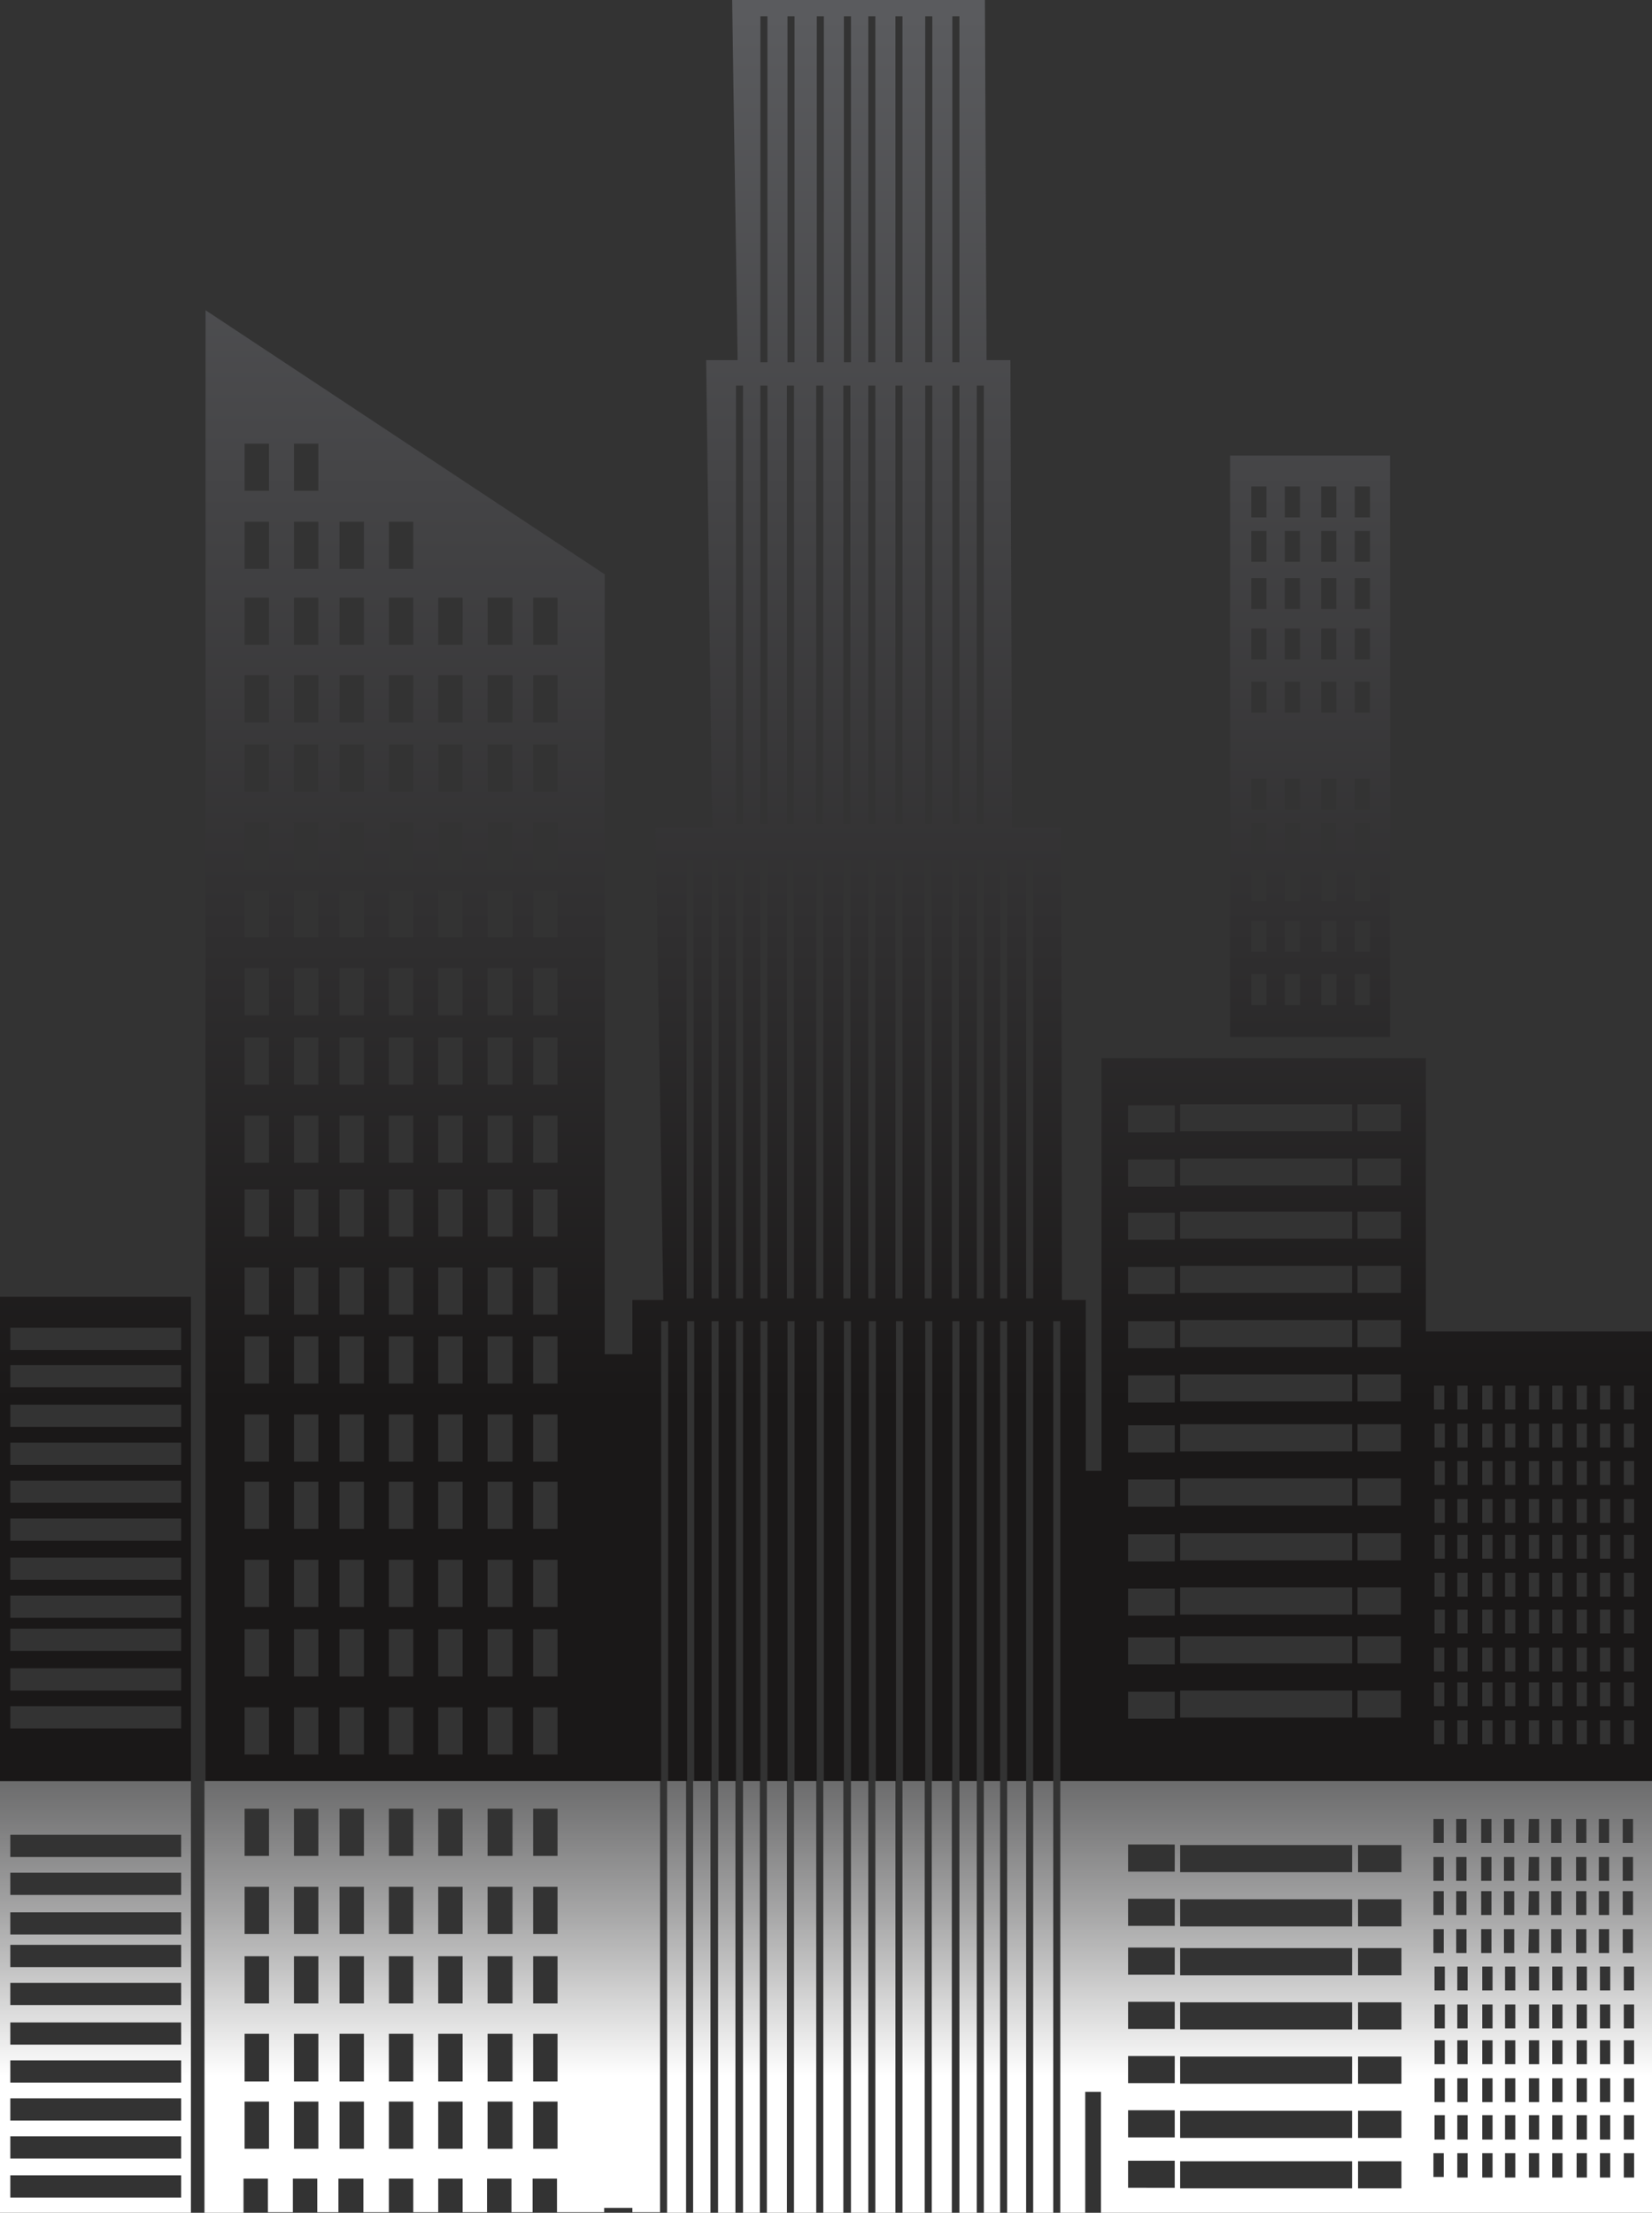
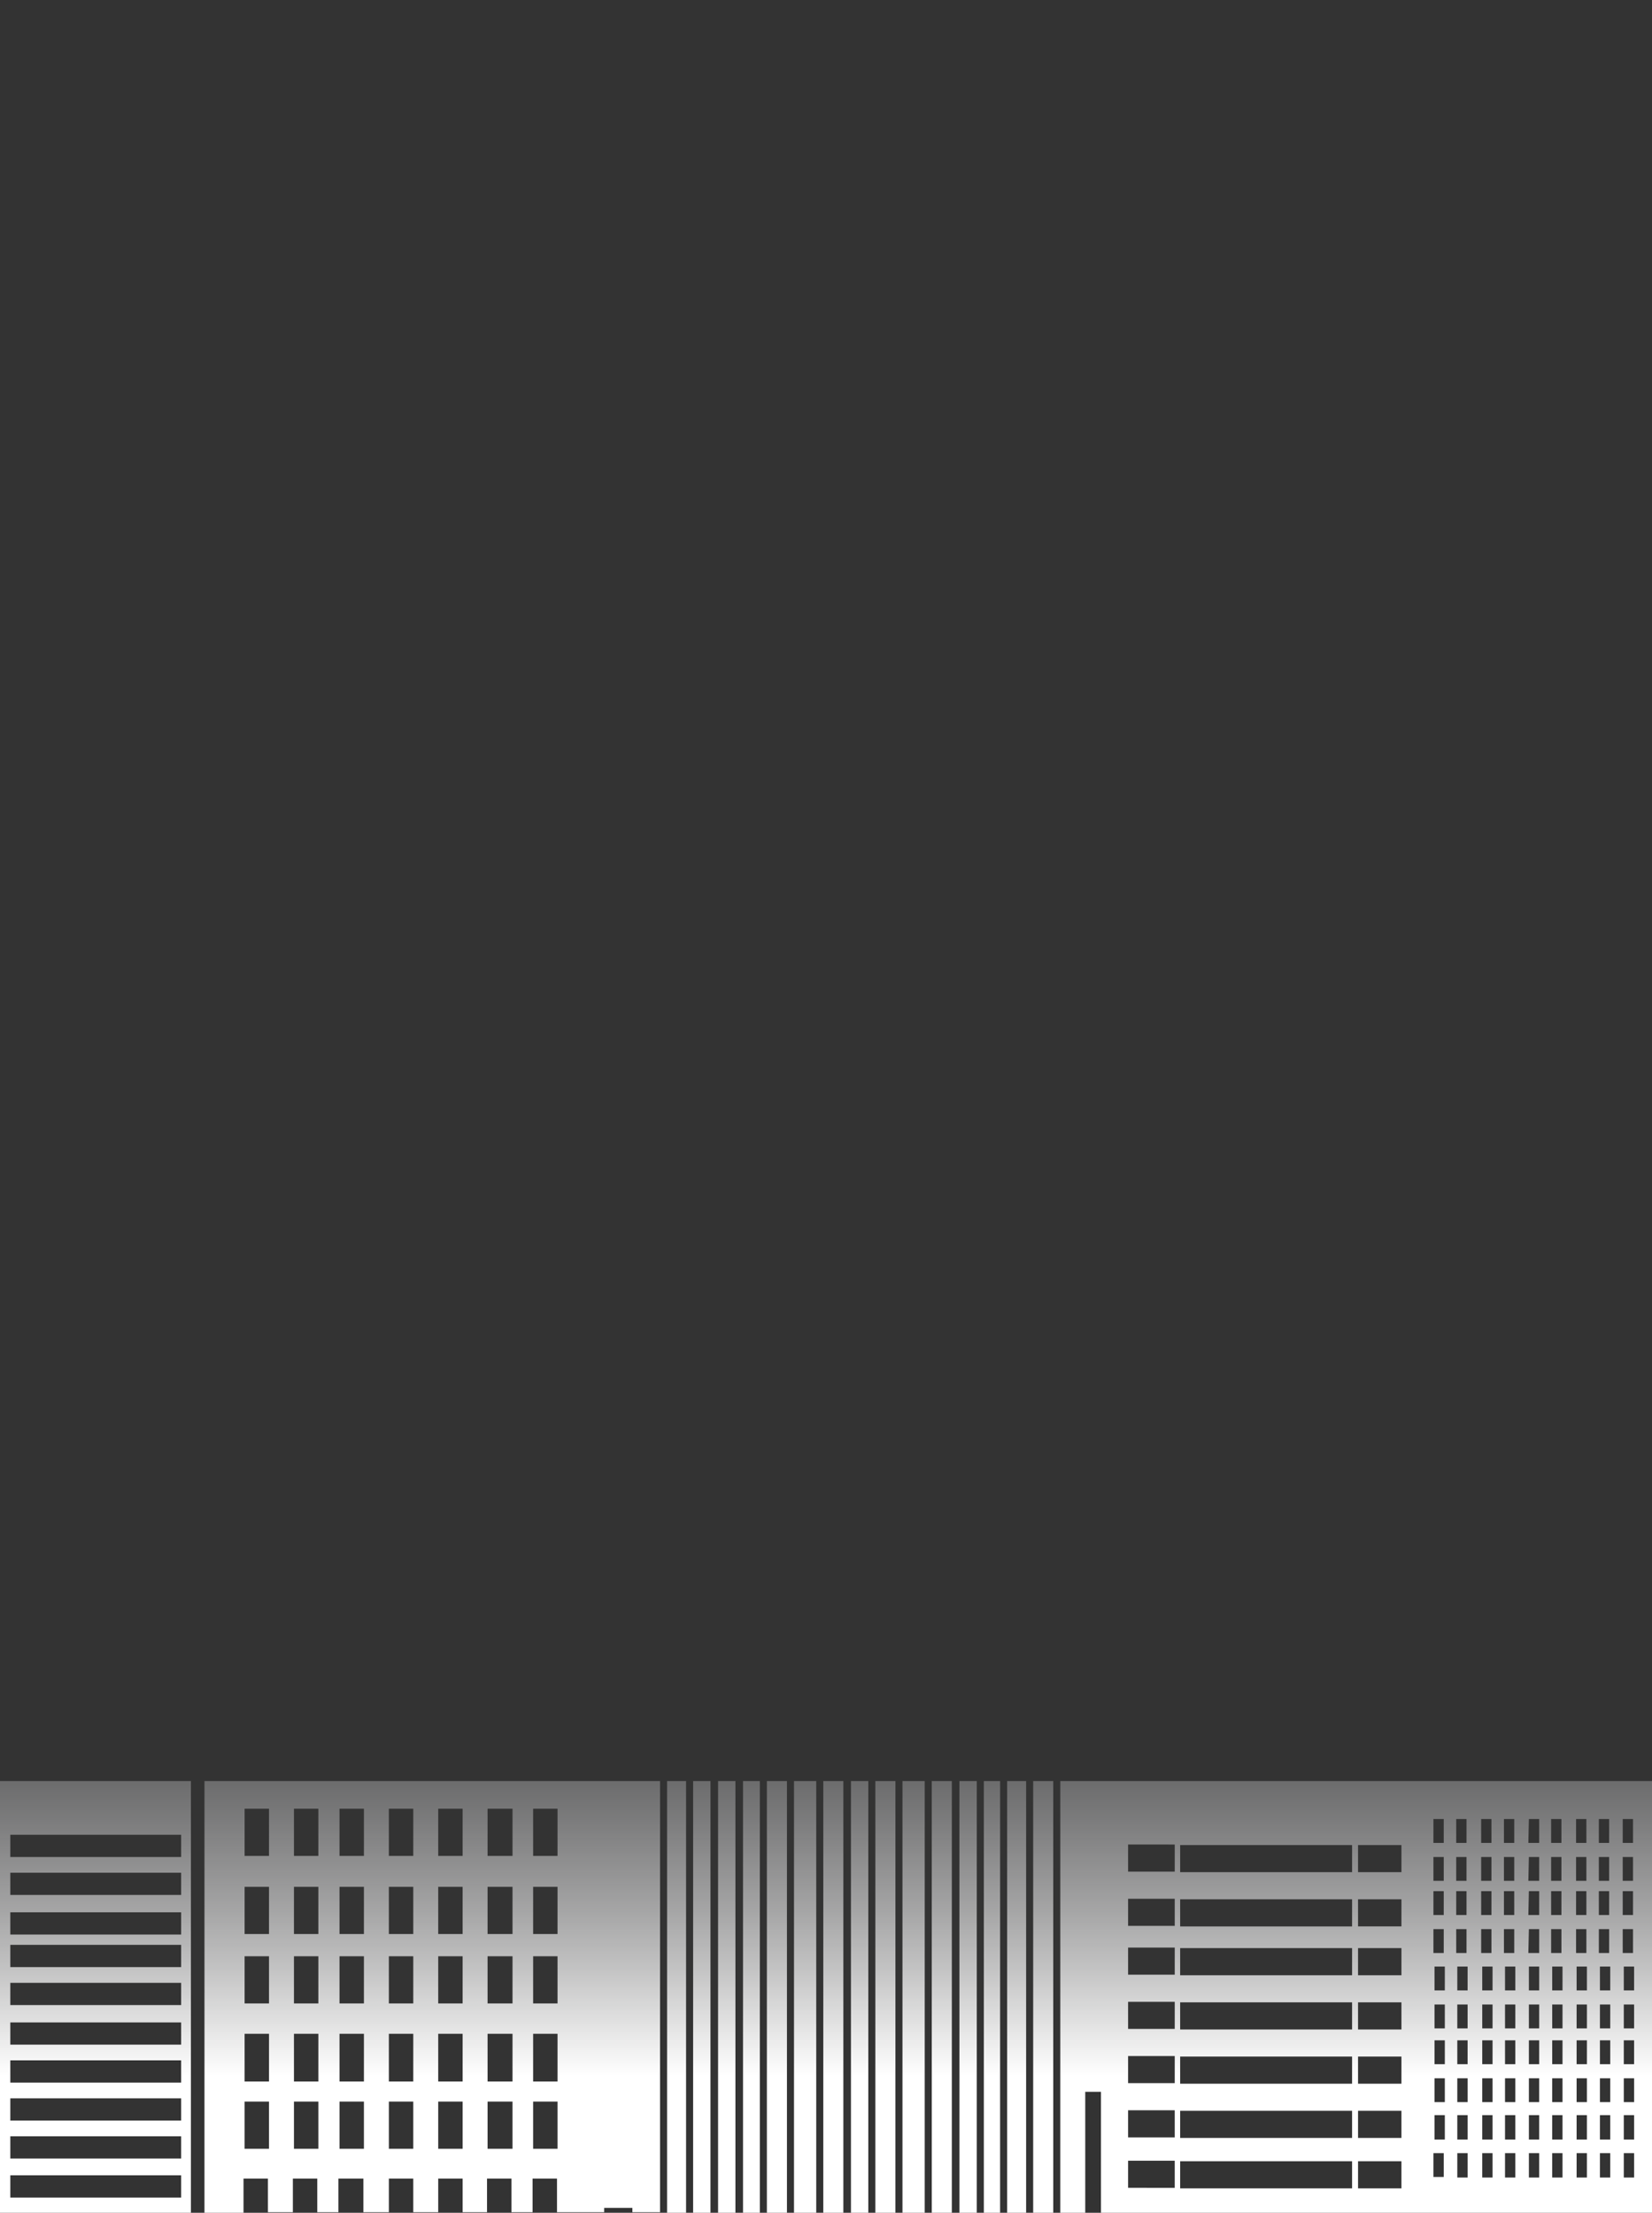
<svg xmlns="http://www.w3.org/2000/svg" version="1.1" id="Layer_1" x="0px" y="0px" viewBox="0 0 304.6 408" style="enable-background:new 0 0 304.6 408;" xml:space="preserve">
  <rect x="0" y="0" width="304.6" height="408" fill="#333333" stroke="none" />
  <style type="text/css">
	.st0{fill-rule:evenodd;clip-rule:evenodd;fill:url(#SVGID_1_);}
	.st1{fill-rule:evenodd;clip-rule:evenodd;fill:url(#SVGID_2_);}
</style>
  <title>Map</title>
  <g>
    <linearGradient id="SVGID_1_" gradientUnits="userSpaceOnUse" x1="-1688.406" y1="0.988" x2="-1688.406" y2="1.838" gradientTransform="matrix(342.79 0 0 369.24 578920.938 -364.893)">
      <stop offset="0" style="stop-color:#5A5B5E" />
      <stop offset="0.83" style="stop-color:#1A1818" />
    </linearGradient>
-     <path class="st0" d="M130.2,66.4h5.8c-0.3-22.2-0.7-44.3-1-66.5h46.6c0.1,22.2,0.2,44.4,0.3,66.5h4.4l0.3,86.2h9.1l0.1,87.1h4.4   v31.5h2.9v-76.1h59.8v50.4h42v82.9H195.5v-84.8h-1.3v84.8h-3.7v-84.8h-1.3v84.8h-3.5v-84.8h-1.3v84.8h-3v-84.8h-1.3v84.8h-3.2   v-84.8h-1.3v84.8h-3.7v-84.8h-1.3v84.8h-4.1v-84.8h-1.3v84.8h-3.7v-84.8h-1.3v84.8h-3.3v-84.8h-1.3v84.8h-3.7v-84.8h-1.3v84.8h-4.1   v-84.8h-1.3v84.8h-3.7v-84.8h-1.3v84.8H137v-84.8h-1.3v84.8h-3.2v-84.8h-1.3v84.8h-3.2v-84.8h-1.3v84.8h-3.5v-84.8h-1.3v84.8H37.9   V57.2l73.6,48.7v143.8h5.1v-10h5.7l-1.4-87.1h10.4L130.2,66.4L130.2,66.4z M264.4,255.5h1.9v4.4h-1.9V255.5z M299.4,317.2h1.9v4.4   h-1.9V317.2z M295,317.2h1.9v4.4H295V317.2z M290.7,317.2h1.9v4.4h-1.9V317.2z M286.2,317.2h1.9v4.4h-1.9V317.2z M281.9,317.2h1.9   v4.4h-1.9L281.9,317.2z M277.5,317.2h1.9v4.4h-1.9V317.2z M273.3,317.2h1.9v4.4h-1.9V317.2z M268.7,317.2h1.9v4.4h-1.9L268.7,317.2   L268.7,317.2z M264.4,317.2h1.9v4.4h-1.9V317.2z M299.4,310.2h1.9v4.4h-1.9V310.2z M295,310.2h1.9v4.4H295V310.2z M290.7,310.2h1.9   v4.4h-1.9V310.2z M286.2,310.2h1.9v4.4h-1.9V310.2z M281.9,310.2h1.9v4.4h-1.9L281.9,310.2L281.9,310.2z M277.5,310.2h1.9v4.4h-1.9   V310.2z M273.3,310.2h1.9v4.4h-1.9V310.2z M268.7,310.2h1.9v4.4h-1.9L268.7,310.2L268.7,310.2z M264.4,310.2h1.9v4.4h-1.9V310.2z    M299.4,303.8h1.9v4.4h-1.9V303.8z M295,303.8h1.9v4.4H295V303.8z M290.7,303.8h1.9v4.4h-1.9V303.8z M286.2,303.8h1.9v4.4h-1.9   V303.8z M281.9,303.8h1.9v4.4h-1.9L281.9,303.8z M277.5,303.8h1.9v4.4h-1.9L277.5,303.8L277.5,303.8z M273.3,303.8h1.9v4.4h-1.9   V303.8z M268.7,303.8h1.9v4.4h-1.9L268.7,303.8L268.7,303.8z M264.4,303.8h1.9v4.4h-1.9V303.8z M299.4,296.8h1.9v4.4h-1.9V296.8z    M295,296.8h1.9v4.4H295V296.8z M290.7,296.8h1.9v4.4h-1.9V296.8z M286.2,296.8h1.9v4.4h-1.9V296.8z M281.9,296.8h1.9v4.4h-1.9   L281.9,296.8z M277.5,296.8h1.9v4.4h-1.9L277.5,296.8L277.5,296.8z M273.3,296.8h1.9v4.4h-1.9V296.8z M268.7,296.8h1.9v4.4h-1.9   L268.7,296.8L268.7,296.8z M264.5,296.8h1.9v4.4h-1.9V296.8z M299.4,290h1.9v4.4h-1.9V290z M295,290h1.9v4.4H295V290z M290.7,290   h1.9v4.4h-1.9V290z M286.2,290h1.9v4.4h-1.9V290z M281.9,290h1.9v4.4h-1.9L281.9,290z M277.5,290h1.9v4.4h-1.9L277.5,290L277.5,290   z M273.3,290h1.9v4.4h-1.9V290z M268.7,290h1.9v4.4h-1.9L268.7,290L268.7,290z M264.5,290h1.9v4.4h-1.9V290z M299.4,283h1.9v4.4   h-1.9V283z M295,283h1.9v4.4H295V283z M290.7,283h1.9v4.4h-1.9V283z M286.2,283h1.9v4.4h-1.9V283z M281.9,283h1.9v4.4h-1.9   L281.9,283L281.9,283z M277.5,283h1.9v4.4h-1.9L277.5,283L277.5,283z M273.3,283h1.9v4.4h-1.9V283z M268.7,283h1.9v4.4h-1.9   L268.7,283L268.7,283z M264.5,283h1.9v4.4h-1.9V283z M299.4,276.4h1.9v4.4h-1.9V276.4z M295,276.4h1.9v4.4H295V276.4z M290.7,276.4   h1.9v4.4h-1.9V276.4z M286.2,276.4h1.9v4.4h-1.9L286.2,276.4L286.2,276.4z M281.9,276.4h1.9v4.4h-1.9L281.9,276.4z M277.5,276.4   h1.9v4.4h-1.9L277.5,276.4L277.5,276.4z M273.3,276.4h1.9v4.4h-1.9V276.4z M268.7,276.4h1.9v4.4h-1.9L268.7,276.4L268.7,276.4z    M264.5,276.4h1.9v4.4h-1.9V276.4z M299.4,269.4h1.9v4.4h-1.9V269.4z M295,269.4h1.9v4.4H295V269.4z M290.7,269.4h1.9v4.4h-1.9   V269.4z M286.2,269.4h1.9v4.4h-1.9L286.2,269.4L286.2,269.4z M281.9,269.4h1.9v4.4h-1.9L281.9,269.4z M277.5,269.4h1.9v4.4h-1.9   L277.5,269.4L277.5,269.4z M273.3,269.4h1.9v4.4h-1.9V269.4z M268.7,269.4h1.9v4.4h-1.9L268.7,269.4L268.7,269.4z M264.5,269.4h1.9   v4.4h-1.9V269.4z M299.4,262.5h1.9v4.4h-1.9V262.5z M295,262.5h1.9v4.4H295V262.5z M290.7,262.5h1.9v4.4h-1.9V262.5z M286.2,262.5   h1.9v4.4h-1.9L286.2,262.5L286.2,262.5z M281.9,262.5h1.9v4.4h-1.9L281.9,262.5z M277.5,262.5h1.9v4.4h-1.9L277.5,262.5   L277.5,262.5z M273.3,262.5h1.9v4.4h-1.9V262.5z M268.7,262.5h1.9v4.4h-1.9L268.7,262.5L268.7,262.5z M264.5,262.5h1.9v4.4h-1.9   V262.5z M299.4,255.5h1.9v4.4h-1.9V255.5z M295,255.5h1.9v4.4H295V255.5z M290.7,255.5h1.9v4.4h-1.9L290.7,255.5z M286.2,255.5h1.9   v4.4h-1.9L286.2,255.5L286.2,255.5z M281.9,255.5h1.9v4.4h-1.9L281.9,255.5z M277.5,255.5h1.9v4.4h-1.9L277.5,255.5L277.5,255.5z    M273.3,255.5h1.9v4.4h-1.9V255.5z M268.7,255.5h1.9v4.4h-1.9L268.7,255.5L268.7,255.5z M236.9,143.6h2.8v5.7h-2.8V143.6z    M230.7,143.6h2.8v5.7h-2.8V143.6z M236.9,151.8h2.8v5.7h-2.8V151.8z M230.7,151.8h2.8v5.7h-2.8V151.8z M236.9,160.5h2.8v5.7h-2.8   V160.5z M230.7,160.5h2.8v5.7h-2.8V160.5z M236.9,169.8h2.8v5.7h-2.8V169.8L236.9,169.8z M230.7,169.8h2.8v5.7h-2.8V169.8   L230.7,169.8z M236.9,179.6h2.8v5.7h-2.8V179.6z M230.7,179.6h2.8v5.7h-2.8V179.6z M249.8,143.6h2.8v5.7h-2.8L249.8,143.6z    M243.6,143.6h2.8v5.7h-2.8L243.6,143.6L243.6,143.6z M249.8,151.8h2.8v5.7h-2.8L249.8,151.8z M243.6,151.8h2.8v5.7h-2.8   L243.6,151.8L243.6,151.8z M249.8,160.5h2.8v5.7h-2.8L249.8,160.5z M243.6,160.5h2.8v5.7h-2.8L243.6,160.5L243.6,160.5z    M249.8,169.8h2.8v5.7h-2.8L249.8,169.8L249.8,169.8z M243.6,169.8h2.8v5.7h-2.8L243.6,169.8L243.6,169.8z M249.8,179.6h2.8v5.7   h-2.8L249.8,179.6z M243.6,179.6h2.8v5.7h-2.8L243.6,179.6L243.6,179.6z M236.9,89.7h2.8v5.7h-2.8V89.7z M230.7,89.7h2.8v5.7h-2.8   V89.7z M236.9,97.9h2.8v5.7h-2.8V97.9z M230.7,97.9h2.8v5.7h-2.8V97.9z M236.9,106.6h2.8v5.7h-2.8V106.6z M230.7,106.6h2.8v5.7   h-2.8V106.6z M236.9,115.9h2.8v5.7h-2.8V115.9z M230.7,115.9h2.8v5.7h-2.8V115.9z M236.9,125.7h2.8v5.7h-2.8V125.7z M230.7,125.7   h2.8v5.7h-2.8V125.7z M249.8,89.7h2.8v5.7h-2.8L249.8,89.7z M243.6,89.7h2.8v5.7h-2.8L243.6,89.7L243.6,89.7z M249.8,97.9h2.8v5.7   h-2.8V97.9z M243.6,97.9h2.8v5.7h-2.8L243.6,97.9L243.6,97.9z M249.8,106.6h2.8v5.7h-2.8V106.6z M243.6,106.6h2.8v5.7h-2.8   L243.6,106.6L243.6,106.6z M249.8,115.9h2.8v5.7h-2.8V115.9z M243.6,115.9h2.8v5.7h-2.8L243.6,115.9L243.6,115.9z M249.8,125.7h2.8   v5.7h-2.8V125.7z M243.6,125.7h2.8v5.7h-2.8L243.6,125.7L243.6,125.7z M250.3,203.6v5h8v-5H250.3z M250.3,213.6v5h8v-5H250.3z    M250.3,223.4v5h8v-5H250.3z M250.3,233.4v5h8v-5H250.3z M250.3,243.4v5h8v-5H250.3z M250.3,253.4v5h8v-5L250.3,253.4z    M250.3,262.6v5h8v-5H250.3z M250.3,272.6v5h8v-5H250.3z M250.3,282.7v5h8v-5H250.3z M250.3,292.7v5h8v-5H250.3z M250.3,301.7v5h8   v-5H250.3z M250.3,311.7v5h8v-5H250.3z M249.3,316.7v-5h-31.7v5H249.3z M249.3,306.7v-5h-31.7v5H249.3z M249.3,297.7v-5h-31.7v5   H249.3z M249.3,287.7v-5h-31.7v5H249.3z M249.3,277.6v-5h-31.7v5H249.3z M249.3,267.6v-5h-31.7v5H249.3z M249.3,258.4v-5h-31.7v5   H249.3z M249.3,248.4v-5h-31.7v5H249.3z M249.3,238.4v-5h-31.7v5H249.3z M249.3,228.4v-5h-31.7v5H249.3z M249.3,218.6v-5h-31.7v5   H249.3z M249.3,208.6v-5h-31.7v5H249.3z M216.6,316.9v-5H208v5H216.6z M216.6,306.9v-5H208v5H216.6z M216.6,297.9v-5H208v5H216.6z    M216.6,287.9v-5H208v5H216.6z M216.6,277.8v-5H208v5H216.6z M216.6,267.8v-5H208v5H216.6z M216.6,258.6v-5H208v5H216.6z    M216.6,248.6v-5H208v5H216.6z M216.6,238.6v-5H208v5H216.6z M216.6,228.6v-5H208v5H216.6z M216.6,218.8v-5H208v5H216.6z    M216.6,208.8v-5H208v5H216.6z M1.9,244.8h31.5v4.1H1.9V244.8z M1.9,314.6h31.5v4.1H1.9V314.6z M1.9,307.6h31.5v4.1H1.9V307.6z    M1.9,300.3h31.5v4.1H1.9V300.3z M1.9,294.2h31.5v4.1H1.9V294.2z M1.9,287.2h31.5v4.1H1.9V287.2z M1.9,280h31.5v4.1H1.9V280z    M1.9,273h31.5v4.1H1.9V273z M1.9,266h31.5v4.1H1.9V266z M1.9,259h31.5v4.1H1.9V259z M1.9,251.7h31.5v4.1H1.9V251.7z M226.8,84   h29.5v107.2h-29.5V84z M45.1,110.2h4.5v8.7h-4.5V110.2z M45.1,219.3h4.5v8.7h-4.5V219.3z M98.3,314.8h4.5v8.7h-4.5V314.8z    M89.9,314.8h4.6v8.7h-4.6V314.8z M80.8,314.8h4.5v8.7h-4.5L80.8,314.8z M71.7,314.8h4.5v8.7h-4.5L71.7,314.8z M62.6,314.8h4.5v8.7   h-4.5L62.6,314.8z M54.2,314.8h4.5v8.7h-4.5L54.2,314.8z M45.1,314.8h4.5v8.7h-4.5L45.1,314.8z M98.3,300.4h4.5v8.7h-4.5V300.4z    M89.9,300.4h4.6v8.7h-4.6V300.4z M80.8,300.4h4.5v8.7h-4.5L80.8,300.4z M71.7,300.4h4.5v8.7h-4.5L71.7,300.4z M62.6,300.4h4.5v8.7   h-4.5L62.6,300.4z M54.2,300.4h4.5v8.7h-4.5L54.2,300.4z M45.1,300.4h4.5v8.7h-4.5L45.1,300.4z M98.3,287.6h4.5v8.7h-4.5   L98.3,287.6z M89.9,287.6h4.6v8.7h-4.6V287.6z M80.8,287.6h4.5v8.7h-4.5L80.8,287.6z M71.7,287.6h4.5v8.7h-4.5L71.7,287.6z    M62.6,287.6h4.5v8.7h-4.5L62.6,287.6z M54.2,287.6h4.5v8.7h-4.5L54.2,287.6z M45.1,287.6h4.5v8.7h-4.5L45.1,287.6z M98.3,273.2   h4.5v8.7h-4.5L98.3,273.2z M89.9,273.2h4.6v8.7h-4.6V273.2z M80.8,273.2h4.5v8.7h-4.5L80.8,273.2z M71.7,273.2h4.5v8.7h-4.5   L71.7,273.2z M62.6,273.2h4.5v8.7h-4.5L62.6,273.2z M54.2,273.2h4.5v8.7h-4.5L54.2,273.2z M45.1,273.2h4.5v8.7h-4.5L45.1,273.2z    M98.3,260.8h4.5v8.7h-4.5L98.3,260.8z M89.9,260.8h4.6v8.7h-4.6V260.8z M80.8,260.8h4.5v8.7h-4.5L80.8,260.8z M71.7,260.8h4.5v8.7   h-4.5L71.7,260.8z M62.6,260.8h4.5v8.7h-4.5L62.6,260.8z M54.2,260.8h4.5v8.7h-4.5L54.2,260.8z M45.1,260.8h4.5v8.7h-4.5   L45.1,260.8z M98.3,246.4h4.5v8.7h-4.5L98.3,246.4z M89.9,246.4h4.6v8.7h-4.6V246.4z M80.8,246.4h4.5v8.7h-4.5L80.8,246.4z    M71.7,246.4h4.5v8.7h-4.5L71.7,246.4z M62.6,246.4h4.5v8.7h-4.5L62.6,246.4z M54.2,246.4h4.5v8.7h-4.5L54.2,246.4z M45.1,246.4   h4.5v8.7h-4.5L45.1,246.4z M98.3,233.7h4.5v8.7h-4.5L98.3,233.7z M89.9,233.7h4.6v8.7h-4.6V233.7z M80.8,233.7h4.5v8.7h-4.5   L80.8,233.7z M71.7,233.7h4.5v8.7h-4.5L71.7,233.7z M62.6,233.7h4.5v8.7h-4.5L62.6,233.7z M54.2,233.7h4.5v8.7h-4.5L54.2,233.7z    M45.1,233.7h4.5v8.7h-4.5L45.1,233.7z M98.3,219.3h4.5v8.7h-4.5L98.3,219.3z M89.9,219.3h4.6v8.7h-4.6V219.3z M80.8,219.3h4.5v8.7   h-4.5L80.8,219.3z M71.7,219.3h4.5v8.7h-4.5L71.7,219.3z M62.6,219.3h4.5v8.7h-4.5L62.6,219.3z M54.2,219.3h4.5v8.7h-4.5   L54.2,219.3z M54.2,81.8h4.5v8.7h-4.5L54.2,81.8z M45.1,81.8h4.5v8.7h-4.5L45.1,81.8z M71.7,96.2h4.5v8.7h-4.5L71.7,96.2L71.7,96.2   z M62.6,96.2h4.5v8.7h-4.5L62.6,96.2L62.6,96.2z M54.2,96.2h4.5v8.7h-4.5L54.2,96.2L54.2,96.2z M45.1,96.2h4.5v8.7h-4.5L45.1,96.2   L45.1,96.2z M98.3,205.7h4.5v8.7h-4.5V205.7z M89.9,205.7h4.6v8.7h-4.6V205.7z M80.8,205.7h4.5v8.7h-4.5L80.8,205.7z M71.7,205.7   h4.5v8.7h-4.5L71.7,205.7z M62.6,205.7h4.5v8.7h-4.5L62.6,205.7z M54.2,205.7h4.5v8.7h-4.5L54.2,205.7z M45.1,205.7h4.5v8.7h-4.5   L45.1,205.7z M98.3,191.3h4.5v8.7h-4.5L98.3,191.3z M89.9,191.3h4.6v8.7h-4.6V191.3z M80.8,191.3h4.5v8.7h-4.5L80.8,191.3z    M71.7,191.3h4.5v8.7h-4.5L71.7,191.3z M62.6,191.3h4.5v8.7h-4.5L62.6,191.3z M54.2,191.3h4.5v8.7h-4.5L54.2,191.3z M45.1,191.3   h4.5v8.7h-4.5L45.1,191.3z M98.3,178.5h4.5v8.7h-4.5V178.5z M89.9,178.5h4.6v8.7h-4.6V178.5z M80.8,178.5h4.5v8.7h-4.5L80.8,178.5z    M71.7,178.5h4.5v8.7h-4.5L71.7,178.5z M62.6,178.5h4.5v8.7h-4.5L62.6,178.5z M54.2,178.5h4.5v8.7h-4.5L54.2,178.5z M45.1,178.5   h4.5v8.7h-4.5L45.1,178.5z M98.3,164.1h4.5v8.7h-4.5L98.3,164.1z M89.9,164.1h4.6v8.7h-4.6V164.1z M80.8,164.1h4.5v8.7h-4.5   L80.8,164.1z M71.7,164.1h4.5v8.7h-4.5L71.7,164.1z M62.6,164.1h4.5v8.7h-4.5L62.6,164.1z M54.2,164.1h4.5v8.7h-4.5L54.2,164.1z    M45.1,164.1h4.5v8.7h-4.5L45.1,164.1z M98.3,151.7h4.5v8.7h-4.5L98.3,151.7z M89.9,151.7h4.6v8.7h-4.6V151.7z M80.8,151.7h4.5v8.7   h-4.5L80.8,151.7z M71.7,151.7h4.5v8.7h-4.5L71.7,151.7z M62.6,151.7h4.5v8.7h-4.5L62.6,151.7z M54.2,151.7h4.5v8.7h-4.5   L54.2,151.7z M45.1,151.7h4.5v8.7h-4.5L45.1,151.7z M98.3,137.3h4.5v8.7h-4.5L98.3,137.3z M89.9,137.3h4.6v8.7h-4.6V137.3z    M80.8,137.3h4.5v8.7h-4.5L80.8,137.3z M71.7,137.3h4.5v8.7h-4.5L71.7,137.3z M62.6,137.3h4.5v8.7h-4.5L62.6,137.3z M54.2,137.3   h4.5v8.7h-4.5L54.2,137.3z M45.1,137.3h4.5v8.7h-4.5L45.1,137.3z M98.3,124.5h4.5v8.7h-4.5L98.3,124.5z M89.9,124.5h4.6v8.7h-4.6   V124.5z M80.8,124.5h4.5v8.7h-4.5L80.8,124.5z M71.7,124.5h4.5v8.7h-4.5L71.7,124.5z M62.6,124.5h4.5v8.7h-4.5L62.6,124.5z    M54.2,124.5h4.5v8.7h-4.5L54.2,124.5z M45.1,124.5h4.5v8.7h-4.5L45.1,124.5z M98.3,110.2h4.5v8.7h-4.5L98.3,110.2L98.3,110.2z    M89.9,110.2h4.6v8.7h-4.6V110.2z M80.8,110.2h4.5v8.7h-4.5L80.8,110.2L80.8,110.2z M71.7,110.2h4.5v8.7h-4.5L71.7,110.2   L71.7,110.2z M62.6,110.2h4.5v8.7h-4.5L62.6,110.2L62.6,110.2z M54.2,110.2h4.5v8.7h-4.5L54.2,110.2L54.2,110.2z M-0.2,239.1h35.4   v89.4H-0.2V239.1z M140.2,3h1.3v63.8h-1.3V3z M126.6,158.6h1.3v80.8h-1.3V158.6z M131.2,158.6h1.3v80.8h-1.3V158.6z M189.2,158.6   h1.3v80.8h-1.3V158.6z M184.4,158.6h1.3v80.8h-1.3V158.6z M135.7,158.6h1.3v80.8h-1.3V158.6z M180.1,158.6h1.3v80.8h-1.3   L180.1,158.6L180.1,158.6z M140.2,158.6h1.3v80.8h-1.3V158.6z M175.5,158.6h1.3v80.8h-1.3V158.6z M170.5,158.6h1.3v80.8h-1.3V158.6   z M165.1,158.6h1.3v80.8h-1.3V158.6z M160.1,158.6h1.3v80.8h-1.3V158.6z M155.5,158.6h1.3v80.8h-1.3V158.6z M150.5,158.6h1.3v80.8   h-1.3V158.6z M145.1,158.6h1.3v80.8h-1.3V158.6z M135.7,71.1h1.3v80.8h-1.3L135.7,71.1L135.7,71.1z M180.1,71.1h1.3v80.8h-1.3V71.1   z M140.2,71.1h1.3v80.8h-1.3V71.1z M175.6,71.1h1.3v80.8h-1.3V71.1z M170.6,71.1h1.3v80.8h-1.3V71.1z M165.1,71.1h1.3v80.8h-1.3   V71.1z M160.1,71.1h1.3v80.8h-1.3V71.1z M155.5,71.1h1.3v80.8h-1.3V71.1z M150.5,71.1h1.3v80.8h-1.3V71.1z M145.1,71.1h1.3v80.8   h-1.3V71.1z M175.6,3h1.3v63.8h-1.3V3z M170.6,3h1.3v63.8h-1.3V3z M165.1,3h1.3v63.8h-1.3V3z M160.1,3h1.3v63.8h-1.3V3z M155.6,3   h1.3v63.8h-1.3V3z M150.6,3h1.3v63.8h-1.3V3z M145.2,3h1.3v63.8h-1.3V3z" />
    <linearGradient id="SVGID_2_" gradientUnits="userSpaceOnUse" x1="-1688.401" y1="3.676" x2="-1688.401" y2="4.837" gradientTransform="matrix(342.79 0 0 89.43 578919.375 -49.862)">
      <stop offset="0.13" style="stop-color:#5A5B5E;stop-opacity:0.15" />
      <stop offset="0.23" style="stop-color:#707073;stop-opacity:0.26" />
      <stop offset="0.61" style="stop-color:#BCBCBD;stop-opacity:0.65" />
      <stop offset="0.88" style="stop-color:#ECECEC;stop-opacity:0.9" />
      <stop offset="1" style="stop-color:#FFFFFF" />
    </linearGradient>
    <path class="st1" d="M200.1,408v-22.3h2.9V408h101.8v-79.6H195.5v79.6L200.1,408z M194.2,408v-79.6h-3.7v79.6L194.2,408z    M189.2,408v-79.6h-3.5v79.6L189.2,408z M184.4,408v-79.6h-3v79.6L184.4,408z M180.1,408v-79.6h-3.2v79.6L180.1,408z M175.5,408   v-79.6h-3.7v79.6L175.5,408z M170.5,408v-79.6h-4.1v79.6L170.5,408z M165.1,408v-79.6h-3.7v79.6L165.1,408z M160.1,408v-79.6h-3.2   v79.6L160.1,408z M155.5,408v-79.6h-3.7v79.6L155.5,408z M150.5,408v-79.6h-4.1v79.6L150.5,408z M145.1,408v-79.6h-3.7v79.6   L145.1,408z M140.1,408v-79.6H137v79.6L140.1,408z M135.6,408v-79.6h-3.2v79.6L135.6,408z M131,408v-79.6h-3.2v79.6L131,408z    M126.5,408v-79.6H123v79.6L126.5,408z M121.7,408v-79.6h-84v79.6h7.2v-6.3h4.5v6.2H54v-6.2h4.5v6.2h3.9v-6.2H67v6.2h4.7v-6.2h4.5   v6.2h4.6v-6.2h4.5v6.2h4.5v-6.2h4.5v6.2h3.9v-6.2h4.5v6.2h8.7v-0.8h5.2v0.8H121.7z M264.3,401.4h1.9V397h-1.9V401.4z M299.2,339.8   h1.9v-4.4h-1.9V339.8z M294.8,339.8h1.9v-4.4h-1.9V339.8z M290.6,339.8h1.9v-4.4h-1.9V339.8z M286,339.8h1.9v-4.4H286V339.8z    M281.8,339.8h2v-4.4h-1.9L281.8,339.8z M277.3,339.8h1.9v-4.4h-1.9L277.3,339.8L277.3,339.8z M273.1,339.8h1.9v-4.4h-1.9V339.8z    M268.5,339.8h1.9v-4.4h-1.9L268.5,339.8L268.5,339.8z M264.3,339.8h1.9v-4.4h-1.9V339.8z M299.2,346.8h1.9v-4.4h-1.9V346.8z    M294.8,346.8h1.9v-4.4h-1.9V346.8z M290.6,346.8h1.9v-4.4h-1.9V346.8z M286,346.8h1.9v-4.4H286V346.8z M281.8,346.8h2v-4.4h-1.9   L281.8,346.8z M277.3,346.8h1.9v-4.4h-1.9L277.3,346.8L277.3,346.8z M273.1,346.8h1.9v-4.4h-1.9V346.8z M268.5,346.8h1.9v-4.4h-1.9   L268.5,346.8L268.5,346.8z M264.3,346.8h1.9v-4.4h-1.9V346.8z M299.2,353.1h1.9v-4.4h-1.9V353.1z M294.8,353.1h1.9v-4.4h-1.9V353.1   z M290.6,353.1h1.9v-4.4h-1.9V353.1z M286,353.1h1.9v-4.4H286L286,353.1L286,353.1z M281.8,353.1h2v-4.4h-1.9L281.8,353.1z    M277.3,353.1h1.9v-4.4h-1.9L277.3,353.1L277.3,353.1z M273.1,353.1h1.9v-4.4h-1.9V353.1z M268.5,353.1h1.9v-4.4h-1.9L268.5,353.1   L268.5,353.1z M264.3,353.1h1.9v-4.4h-1.9V353.1z M299.2,360.1h1.9v-4.4h-1.9V360.1z M294.8,360.1h1.9v-4.4h-1.9V360.1z    M290.6,360.1h1.9v-4.4h-1.9V360.1z M286,360.1h1.9v-4.4H286L286,360.1L286,360.1z M281.8,360.1h2v-4.4h-1.9L281.8,360.1z    M277.3,360.1h1.9v-4.4h-1.9L277.3,360.1L277.3,360.1z M273.1,360.1h1.9v-4.4h-1.9V360.1z M268.5,360.1h1.9v-4.4h-1.9L268.5,360.1   L268.5,360.1z M264.3,360.1h1.9v-4.4h-1.9V360.1z M299.4,367h1.9v-4.4h-1.9V367z M295,367h1.9v-4.4H295V367z M290.7,367h1.9v-4.4   h-1.9V367z M286.2,367h1.9v-4.4h-1.9L286.2,367L286.2,367z M281.9,367h1.9v-4.4h-1.9L281.9,367z M277.5,367h1.9v-4.4h-1.9   L277.5,367L277.5,367z M273.3,367h1.9v-4.4h-1.9V367z M268.7,367h1.9v-4.4h-1.9L268.7,367L268.7,367z M264.5,367h1.9v-4.4h-1.9V367   z M299.4,374h1.9v-4.4h-1.9V374z M295,374h1.9v-4.4H295V374z M290.7,374h1.9v-4.4h-1.9V374z M286.2,374h1.9v-4.4h-1.9L286.2,374   L286.2,374z M281.9,374h1.9v-4.4h-1.9L281.9,374z M277.5,374h1.9v-4.4h-1.9L277.5,374L277.5,374z M273.3,374h1.9v-4.4h-1.9V374z    M268.7,374h1.9v-4.4h-1.9L268.7,374L268.7,374z M264.5,374h1.9v-4.4h-1.9V374z M299.4,380.6h1.9v-4.4h-1.9V380.6z M295,380.6h1.9   v-4.4H295V380.6z M290.7,380.6h1.9v-4.4h-1.9L290.7,380.6z M286.2,380.6h1.9v-4.4h-1.9L286.2,380.6L286.2,380.6z M281.9,380.6h1.9   v-4.4h-1.9L281.9,380.6z M277.5,380.6h1.9v-4.4h-1.9L277.5,380.6L277.5,380.6z M273.3,380.6h1.9v-4.4h-1.9V380.6z M268.7,380.6h1.9   v-4.4h-1.9L268.7,380.6L268.7,380.6z M264.5,380.6h1.9v-4.4h-1.9V380.6z M299.4,387.6h1.9v-4.4h-1.9V387.6z M295,387.6h1.9v-4.4   H295V387.6z M290.7,387.6h1.9v-4.4h-1.9L290.7,387.6L290.7,387.6z M286.2,387.6h1.9v-4.4h-1.9L286.2,387.6L286.2,387.6z    M281.9,387.6h1.9v-4.4h-1.9V387.6z M277.5,387.6h1.9v-4.4h-1.9L277.5,387.6L277.5,387.6z M273.3,387.6h1.9v-4.4h-1.9V387.6z    M268.7,387.6h1.9v-4.4h-1.9L268.7,387.6L268.7,387.6z M264.5,387.6h1.9v-4.4h-1.9V387.6z M299.4,394.5h1.9V390h-1.9V394.5z    M295,394.5h1.9V390H295V394.5z M290.7,394.5h1.9V390h-1.9L290.7,394.5z M286.2,394.5h1.9V390h-1.9L286.2,394.5L286.2,394.5z    M281.9,394.5h1.9V390h-1.9V394.5z M277.5,394.5h1.9V390h-1.9L277.5,394.5L277.5,394.5z M273.3,394.5h1.9V390h-1.9V394.5z    M268.7,394.5h1.9V390h-1.9L268.7,394.5L268.7,394.5z M264.5,394.5h1.9V390h-1.9V394.5z M299.4,401.5h1.9V397h-1.9V401.5z    M295,401.5h1.9V397H295V401.5z M290.7,401.5h1.9V397h-1.9L290.7,401.5z M286.2,401.5h1.9V397h-1.9L286.2,401.5L286.2,401.5z    M281.9,401.5h1.9V397h-1.9V401.5z M277.5,401.5h1.9V397h-1.9L277.5,401.5L277.5,401.5z M273.3,401.5h1.9V397h-1.9V401.5z    M268.7,401.5h1.9V397h-1.9L268.7,401.5L268.7,401.5z M250.4,403.5v-5h8v5H250.4z M250.4,394.2v-5h8v5H250.4z M250.4,384.2v-5h8v5   H250.4z M250.4,374.2v-5h8v5H250.4z M250.4,364.2v-5h8v5H250.4z M250.4,355.2v-5h8v5H250.4z M250.4,345.2v-5h8v5H250.4z    M249.3,340.2v5h-31.7v-5H249.3z M249.3,350.2v5h-31.7v-5H249.3z M249.3,359.2v5h-31.7v-5H249.3z M249.3,369.2v5h-31.7v-5H249.3z    M249.3,379.2v5h-31.7v-5H249.3z M249.3,389.2v5h-31.7v-5H249.3z M249.3,398.5v5h-31.7v-5H249.3z M216.6,340.1v5H208v-5H216.6z    M216.6,350.1v5H208v-5H216.6z M216.6,359.1v5H208v-5H216.6z M216.6,369.1v5H208v-5H216.6z M216.6,379.1v5H208v-5H216.6z    M216.6,389.1v5H208v-5H216.6z M216.6,398.4v5H208v-5H216.6z M1.9,342.4h31.5v-4.1H1.9V342.4z M1.9,349.4h31.5v-4.1H1.9V349.4z    M1.9,356.7h31.5v-4.1H1.9V356.7z M1.9,362.7h31.5v-4.1H1.9V362.7z M1.9,369.7h31.5v-4.1H1.9V369.7z M1.9,377h31.5v-4.1H1.9V377z    M1.9,384h31.5v-4.1H1.9V384z M1.9,391h31.5v-4.1H1.9V391z M1.9,398h31.5v-4.1H1.9V398z M1.9,405.2h31.5v-4.1H1.9V405.2z    M98.3,342.2h4.5v-8.7h-4.5V342.2z M89.9,342.2h4.6v-8.7h-4.6V342.2z M80.8,342.2h4.5v-8.7h-4.5L80.8,342.2z M71.7,342.2h4.5v-8.7   h-4.5L71.7,342.2z M62.6,342.2h4.5v-8.7h-4.5L62.6,342.2z M54.2,342.2h4.5v-8.7h-4.5L54.2,342.2z M45.1,342.2h4.5v-8.7h-4.5   L45.1,342.2z M98.3,356.6h4.5v-8.7h-4.5L98.3,356.6L98.3,356.6z M89.9,356.6h4.6v-8.7h-4.6V356.6z M80.8,356.6h4.5v-8.7h-4.5   L80.8,356.6L80.8,356.6z M71.7,356.6h4.5v-8.7h-4.5L71.7,356.6L71.7,356.6z M62.6,356.6h4.5v-8.7h-4.5L62.6,356.6L62.6,356.6z    M54.2,356.6h4.5v-8.7h-4.5L54.2,356.6L54.2,356.6z M45.1,356.6h4.5v-8.7h-4.5L45.1,356.6L45.1,356.6z M98.3,369.4h4.5v-8.7h-4.5   L98.3,369.4z M89.9,369.4h4.6v-8.7h-4.6V369.4z M80.8,369.4h4.5v-8.7h-4.5L80.8,369.4z M71.7,369.4h4.5v-8.7h-4.5L71.7,369.4z    M62.6,369.4h4.5v-8.7h-4.5L62.6,369.4z M54.2,369.4h4.5v-8.7h-4.5L54.2,369.4z M45.1,369.4h4.5v-8.7h-4.5L45.1,369.4z M98.3,383.8   h4.5V375h-4.5L98.3,383.8z M89.9,383.8h4.6V375h-4.6V383.8z M80.8,383.8h4.5V375h-4.5L80.8,383.8z M71.7,383.8h4.5V375h-4.5   L71.7,383.8z M62.6,383.8h4.5V375h-4.5L62.6,383.8z M54.2,383.8h4.5V375h-4.5L54.2,383.8z M45.1,383.8h4.5V375h-4.5L45.1,383.8z    M98.3,396.2h4.5v-8.7h-4.5L98.3,396.2z M89.9,396.2h4.6v-8.7h-4.6V396.2z M80.8,396.2h4.5v-8.7h-4.5L80.8,396.2z M71.7,396.2h4.5   v-8.7h-4.5L71.7,396.2z M62.6,396.2h4.5v-8.7h-4.5L62.6,396.2z M54.2,396.2h4.5v-8.7h-4.5L54.2,396.2z M45.1,396.2h4.5v-8.7h-4.5   L45.1,396.2z M35.2,408v-79.6H-0.2v79.6L35.2,408z" />
  </g>
</svg>